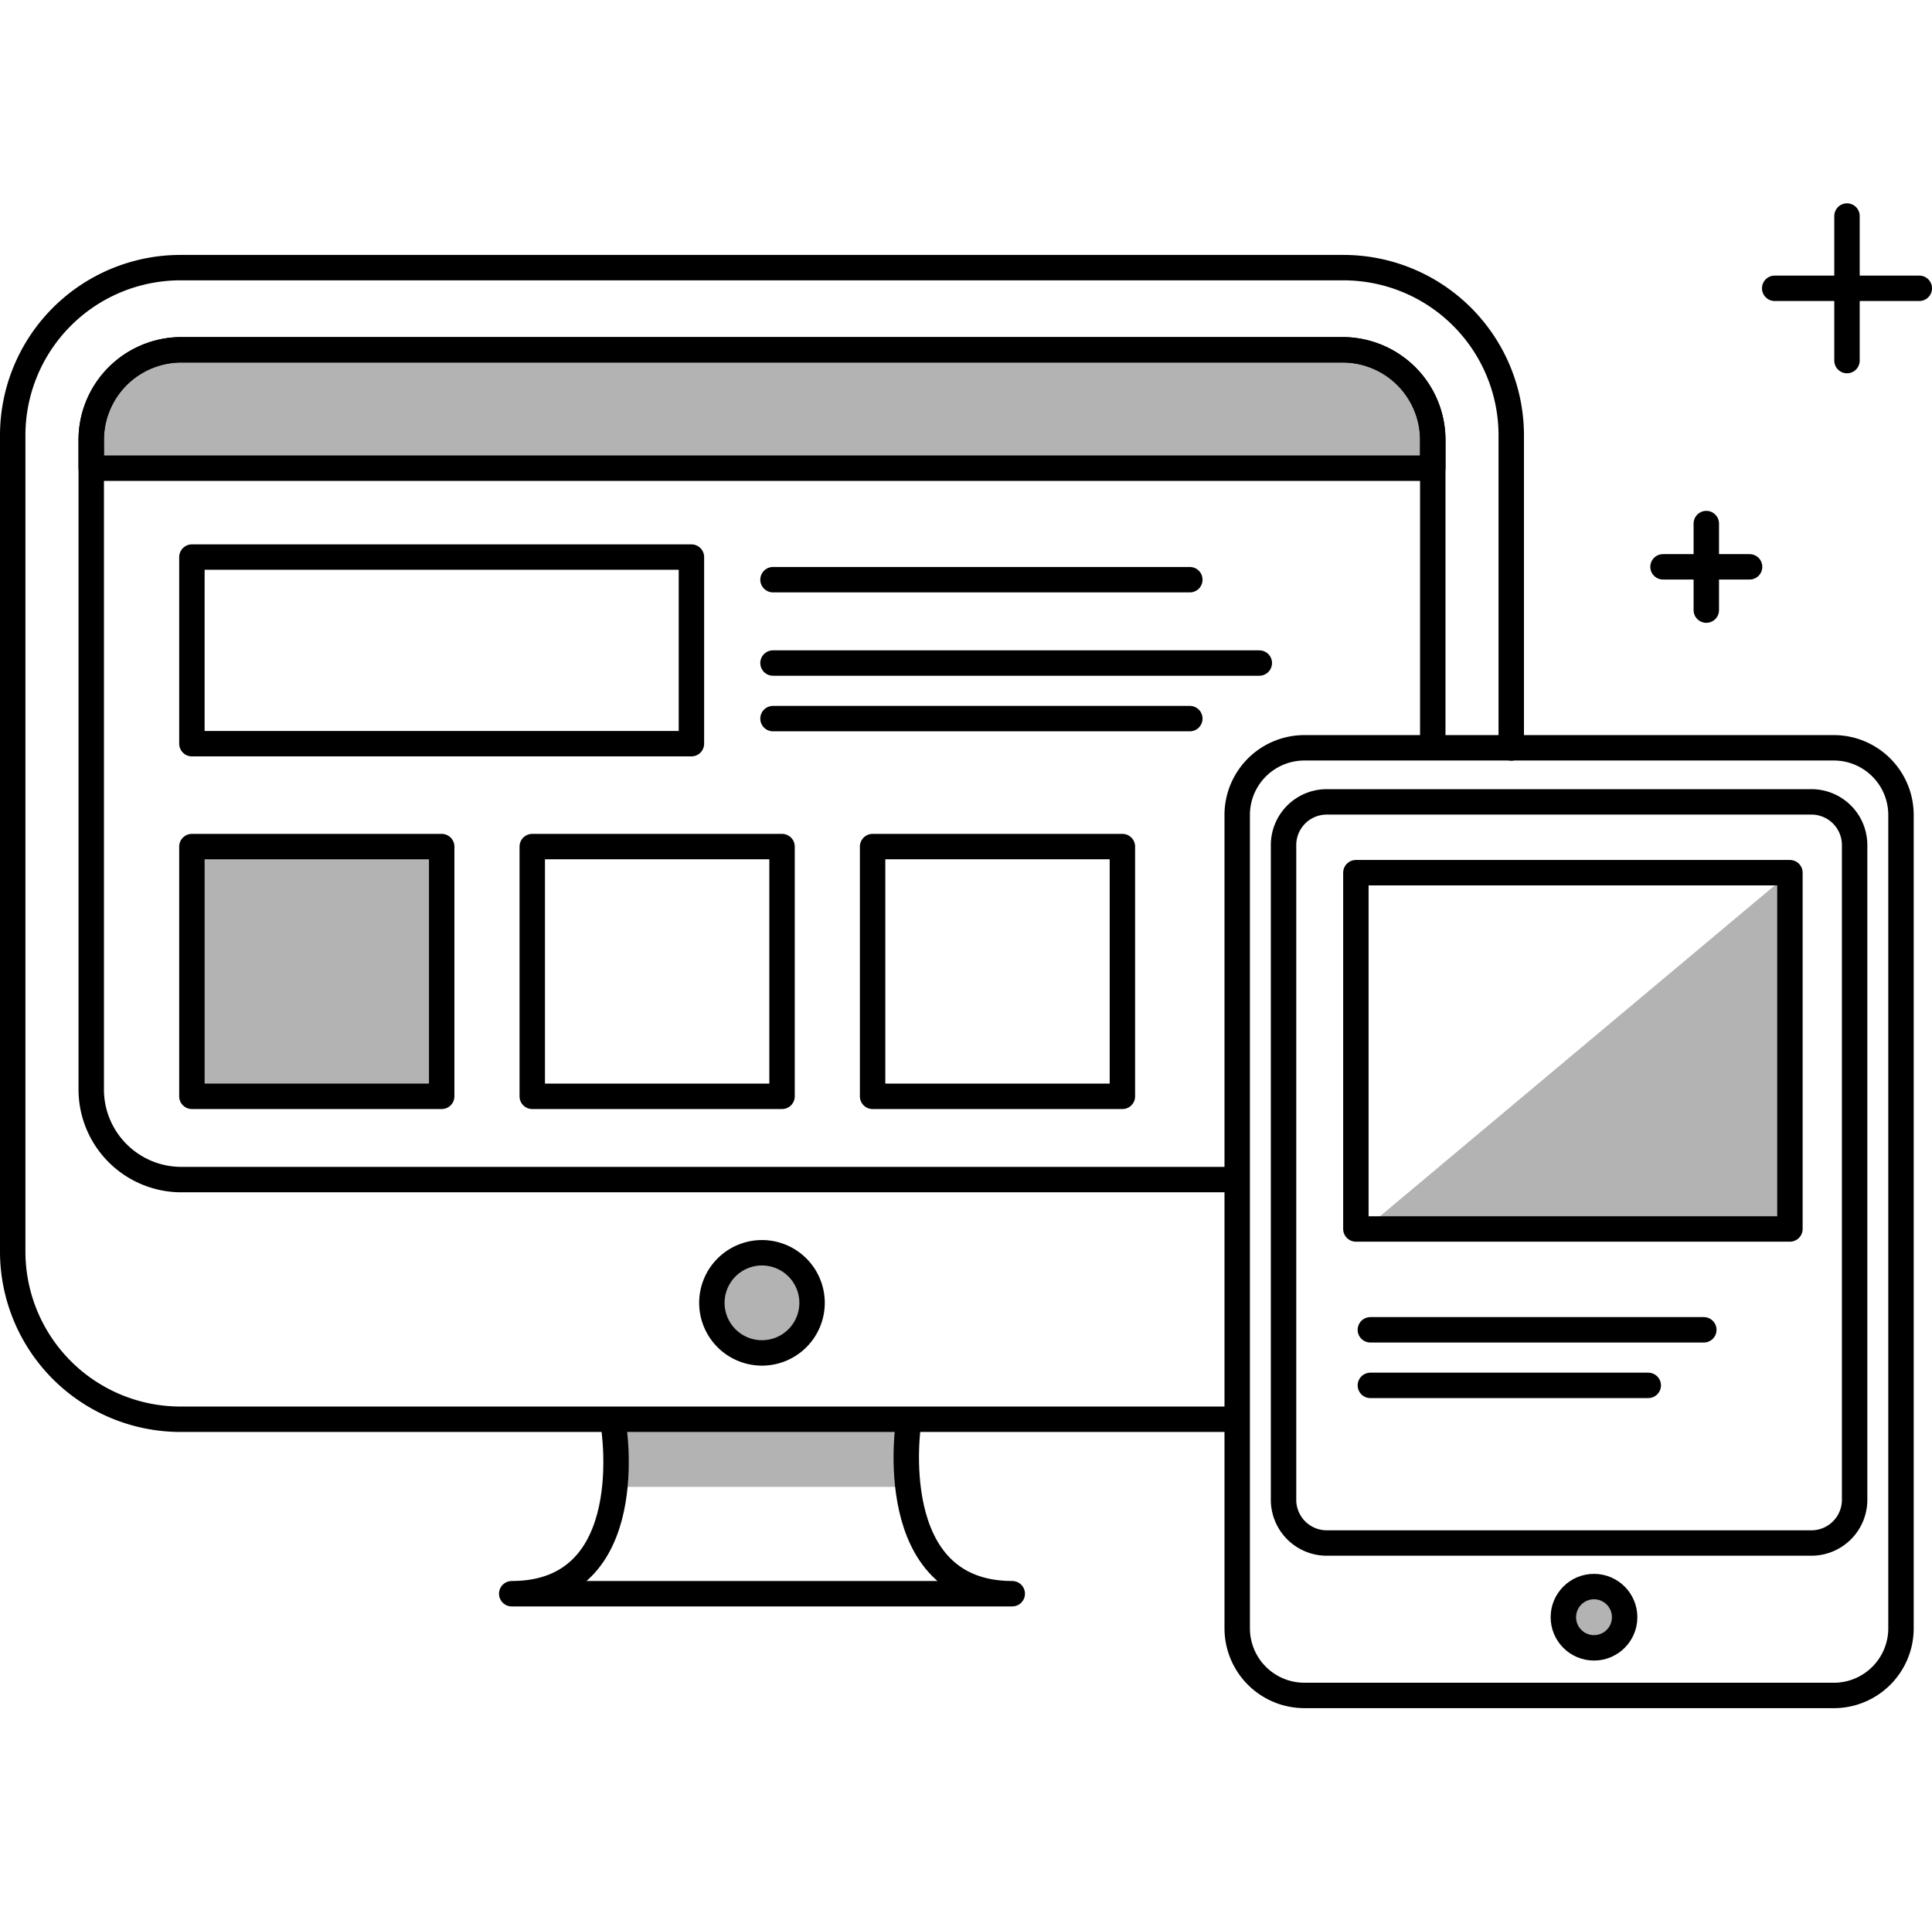
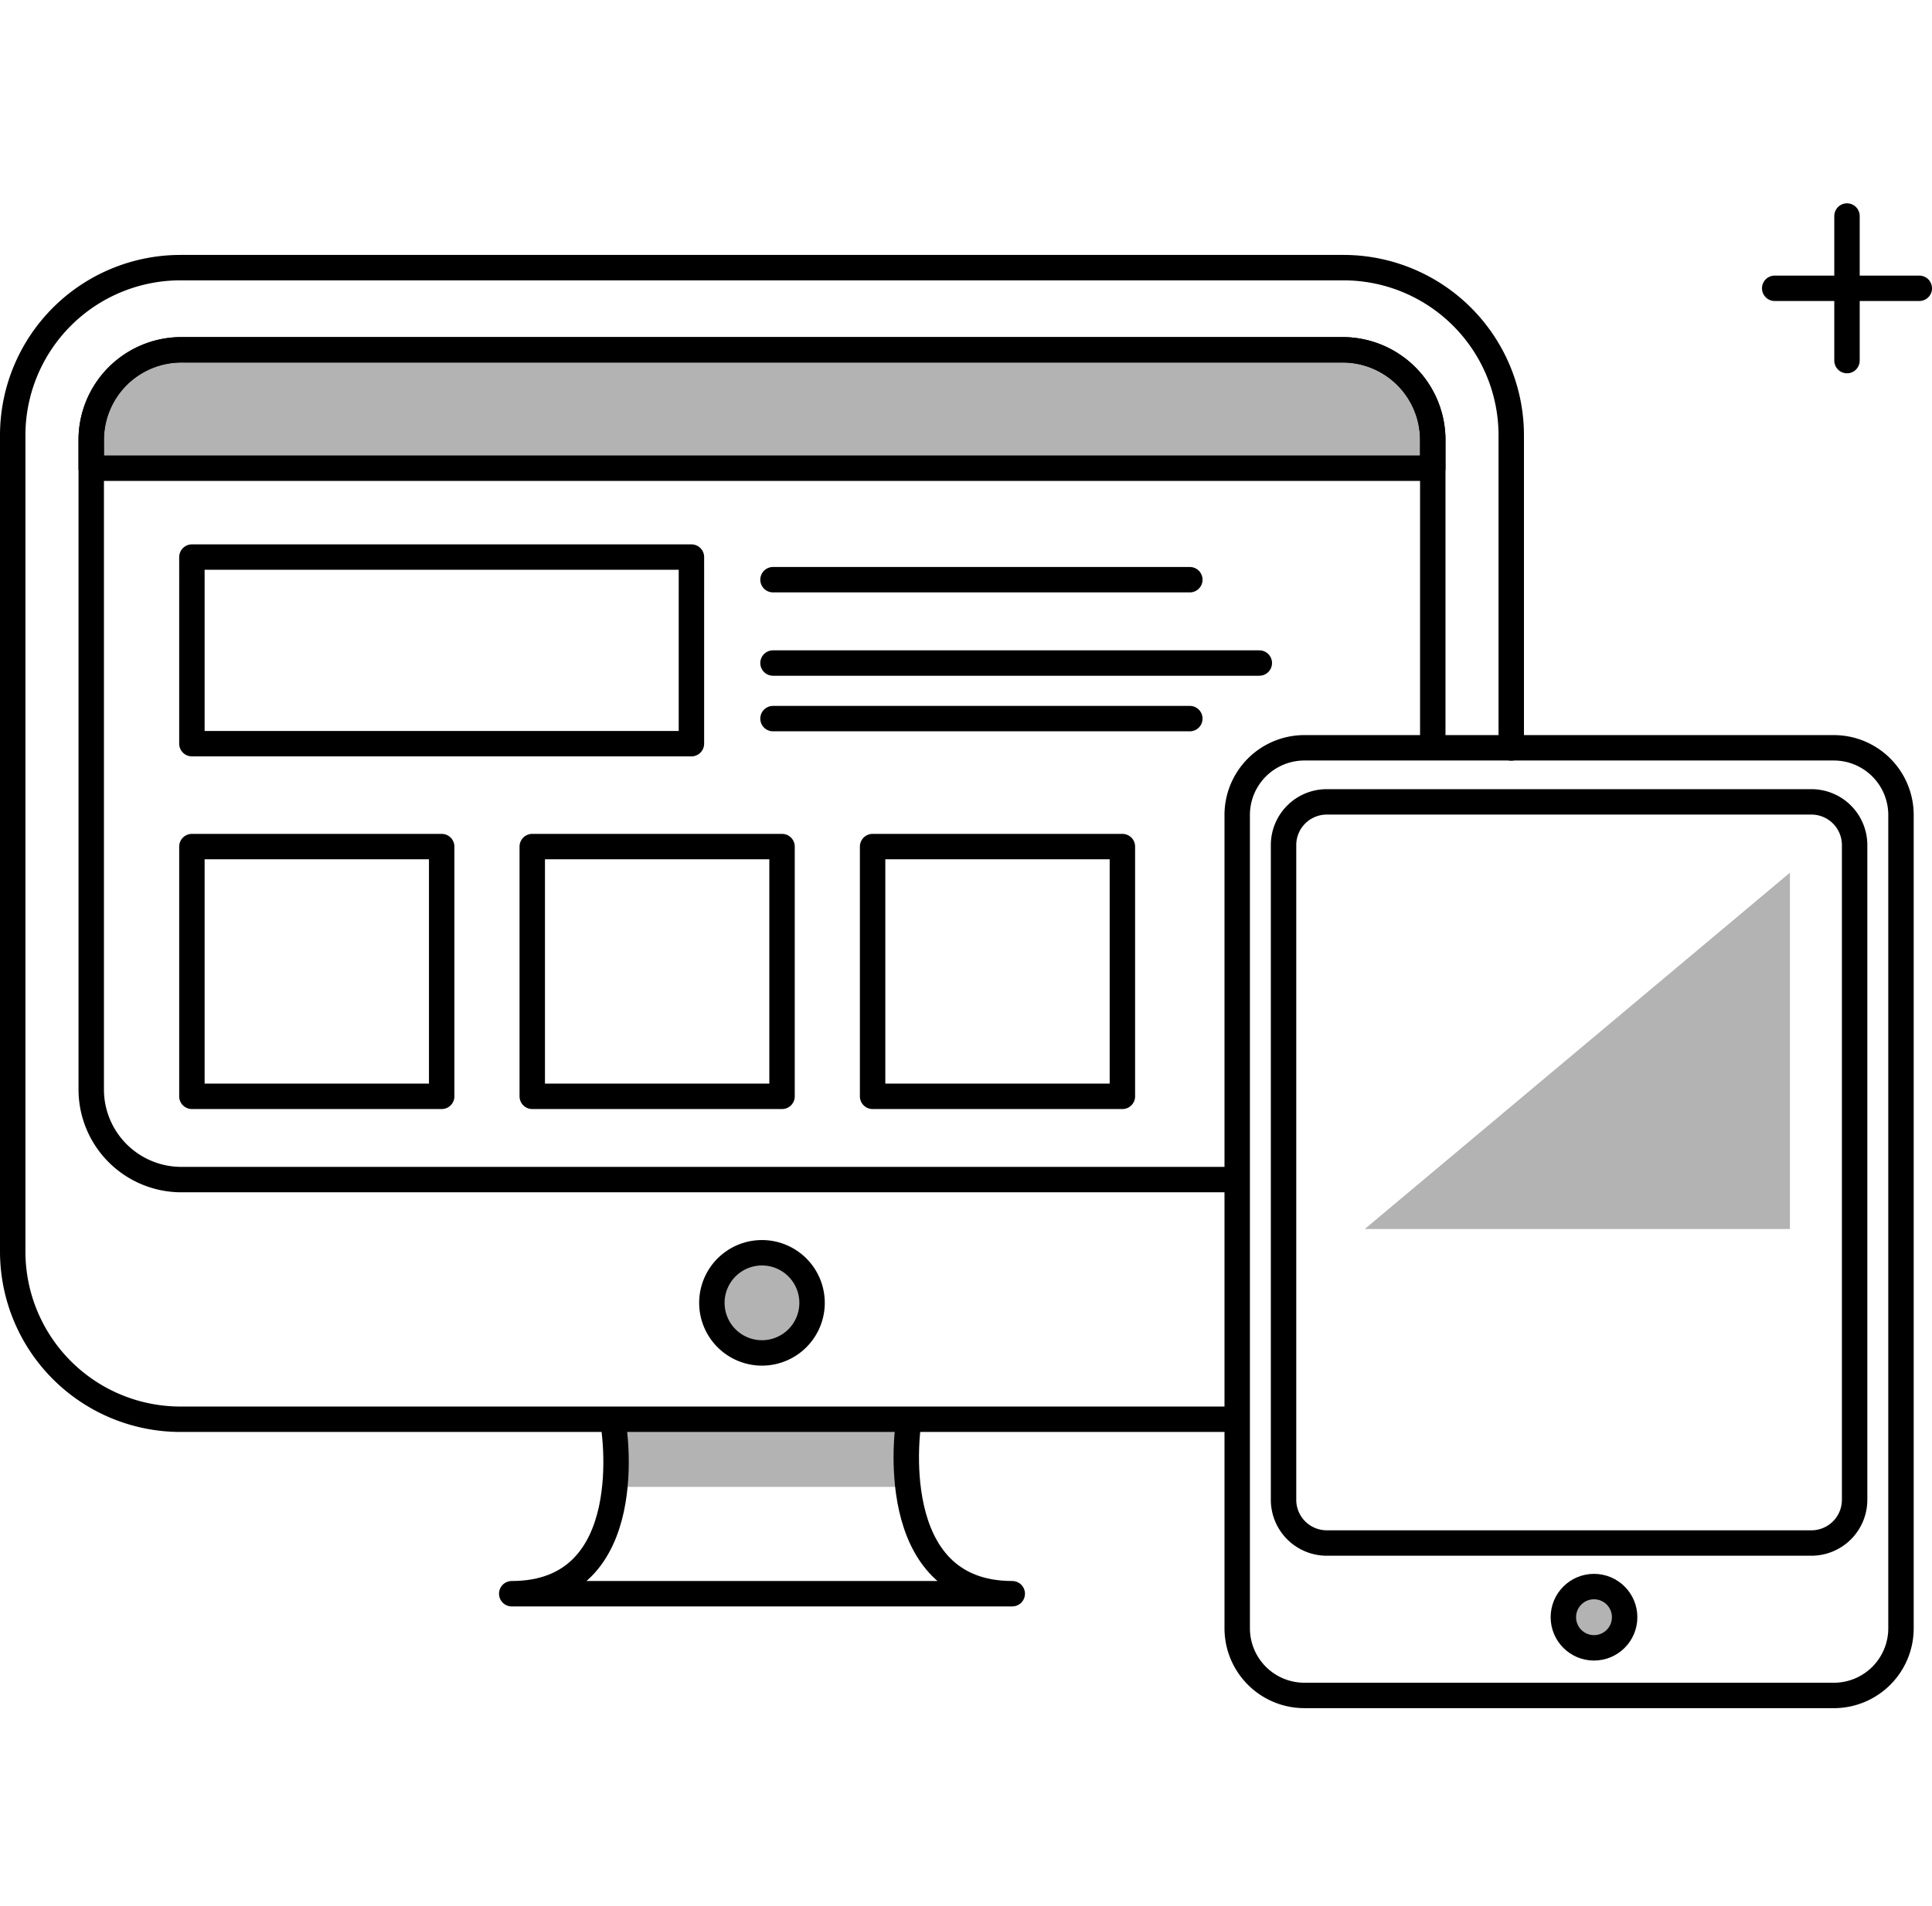
<svg xmlns="http://www.w3.org/2000/svg" width="152" height="150" viewBox="0 0 152 150">
  <g id="responsive_design" data-name="responsive design" transform="translate(-1432 -152)">
    <rect id="Rectangle_1" data-name="Rectangle 1" width="150" height="150" transform="translate(1433 152)" fill="none" />
    <g id="design" transform="translate(1429.359 150.631)">
      <path id="Path_338" data-name="Path 338" d="M46.961,104.861H69.915v5.469H46.961Z" transform="translate(4.032 8.05)" opacity="0.3" />
      <path id="Path_339" data-name="Path 339" d="M99.937,112.711H16.8A13.2,13.2,0,0,1,3.641,99.547v-64.3A13.2,13.2,0,0,1,16.8,22.085h91.574a13.2,13.2,0,0,1,13.164,13.164V59.884" transform="translate(0 0.346)" fill="none" stroke="#000" stroke-linecap="round" stroke-linejoin="round" stroke-miterlimit="10" stroke-width="2" />
      <path id="Path_340" data-name="Path 340" d="M99.411,93.3H16.365a7.092,7.092,0,0,1-7.072-7.072V35.07A7.093,7.093,0,0,1,16.366,28h91.4a7.092,7.092,0,0,1,7.072,7.072V58.762" transform="translate(0.526 0.897)" fill="none" stroke="#000" stroke-linecap="round" stroke-linejoin="round" stroke-miterlimit="10" stroke-width="2" />
      <path id="Path_341" data-name="Path 341" d="M9.292,37.313V35.07A7.093,7.093,0,0,1,16.365,28h91.4a7.092,7.092,0,0,1,7.072,7.072v2.244H9.292Z" transform="translate(0.526 0.897)" opacity="0.3" />
      <path id="Path_342" data-name="Path 342" d="M9.292,37.313V35.07A7.093,7.093,0,0,1,16.365,28h91.4a7.092,7.092,0,0,1,7.072,7.072v2.244H9.292Z" transform="translate(0.526 0.897)" fill="none" stroke="#000" stroke-linecap="round" stroke-linejoin="round" stroke-miterlimit="10" stroke-width="2" />
      <circle id="Ellipse_19" data-name="Ellipse 19" cx="3.941" cy="3.941" r="3.941" transform="translate(58.648 99.956)" opacity="0.3" />
      <path id="Path_537" data-name="Path 537" d="M3.941,0A3.941,3.941,0,1,1,0,3.941,3.941,3.941,0,0,1,3.941,0Z" transform="translate(58.648 99.956)" fill="none" stroke="#000" stroke-linecap="round" stroke-width="2" />
      <path id="Path_343" data-name="Path 343" d="M72.915,111.052s-2.081,13.454,8.164,13.454H41.7c10.244,0,8-13.315,8-13.315M16.538,42.927h39.3V57.612h-39.3Zm45.718,1.78H95.05M62.256,51.266h38.26m-38.26,4.373H95.05" transform="translate(1.201 2.281)" fill="none" stroke="#000" stroke-linecap="round" stroke-linejoin="round" stroke-miterlimit="10" stroke-width="2" />
-       <path id="Path_344" data-name="Path 344" d="M16.538,63.77H36.191V83.423H16.538Z" transform="translate(1.201 4.226)" opacity="0.3" />
      <path id="Path_345" data-name="Path 345" d="M16.538,64.432H36.189V84.085H16.538Zm26.777,0H62.967V84.085H43.315Zm26.777,0H89.744V84.085H70.092Zm75.636,66.8h-41.68a5.286,5.286,0,0,1-5.271-5.271V61.929a5.286,5.286,0,0,1,5.271-5.271h41.68A5.286,5.286,0,0,1,151,61.929v64.034a5.286,5.286,0,0,1-5.271,5.271Z" transform="translate(1.201 3.56)" fill="none" stroke="#000" stroke-linecap="round" stroke-linejoin="round" stroke-miterlimit="10" stroke-width="2" />
      <path id="Path_346" data-name="Path 346" d="M136.641,118.874H98.512a3.4,3.4,0,0,1-3.4-3.4V63.95a3.4,3.4,0,0,1,3.4-3.4h38.129a3.4,3.4,0,0,1,3.4,3.4v51.524a3.4,3.4,0,0,1-3.4,3.4Z" transform="translate(8.512 3.923)" fill="none" stroke="#000" stroke-linecap="round" stroke-linejoin="round" stroke-miterlimit="10" stroke-width="2" />
      <circle id="Ellipse_21" data-name="Ellipse 21" cx="2.411" cy="2.411" r="2.411" transform="translate(125.638 126.225)" opacity="0.3" />
      <circle id="Ellipse_22" data-name="Ellipse 22" cx="2.411" cy="2.411" r="2.411" transform="translate(125.638 126.225)" fill="none" stroke="#000" stroke-linecap="round" stroke-linejoin="round" stroke-miterlimit="10" stroke-width="2" />
      <path id="Path_347" data-name="Path 347" d="M134.406,65.646V93.684H100.96Z" transform="translate(9.057 4.4)" opacity="0.3" />
-       <path id="Path_348" data-name="Path 348" d="M100.318,65.646h34.148V93.684H100.318Zm1.139,35.974h26.235m-26.235,4.373H123.32" transform="translate(8.997 4.399)" fill="none" stroke="#000" stroke-linecap="round" stroke-linejoin="round" stroke-miterlimit="10" stroke-width="2" />
      <g id="Group_53" data-name="Group 53" transform="translate(133.479 42.571)">
-         <path id="Path_349" data-name="Path 349" d="M125.828,40.51v6.811m3.406-3.406h-6.811" transform="translate(-122.423 -40.51)" fill="none" stroke="#000" stroke-linecap="round" stroke-linejoin="round" stroke-miterlimit="10" stroke-width="2" />
-       </g>
+         </g>
      <g id="Group_54" data-name="Group 54" transform="translate(142.265 18.369)">
        <path id="Path_350" data-name="Path 350" d="M136.148,18.369V29.746m5.689-5.689H130.46" transform="translate(-130.46 -18.369)" fill="none" stroke="#000" stroke-linecap="round" stroke-linejoin="round" stroke-miterlimit="10" stroke-width="2" />
      </g>
    </g>
  </g>
</svg>